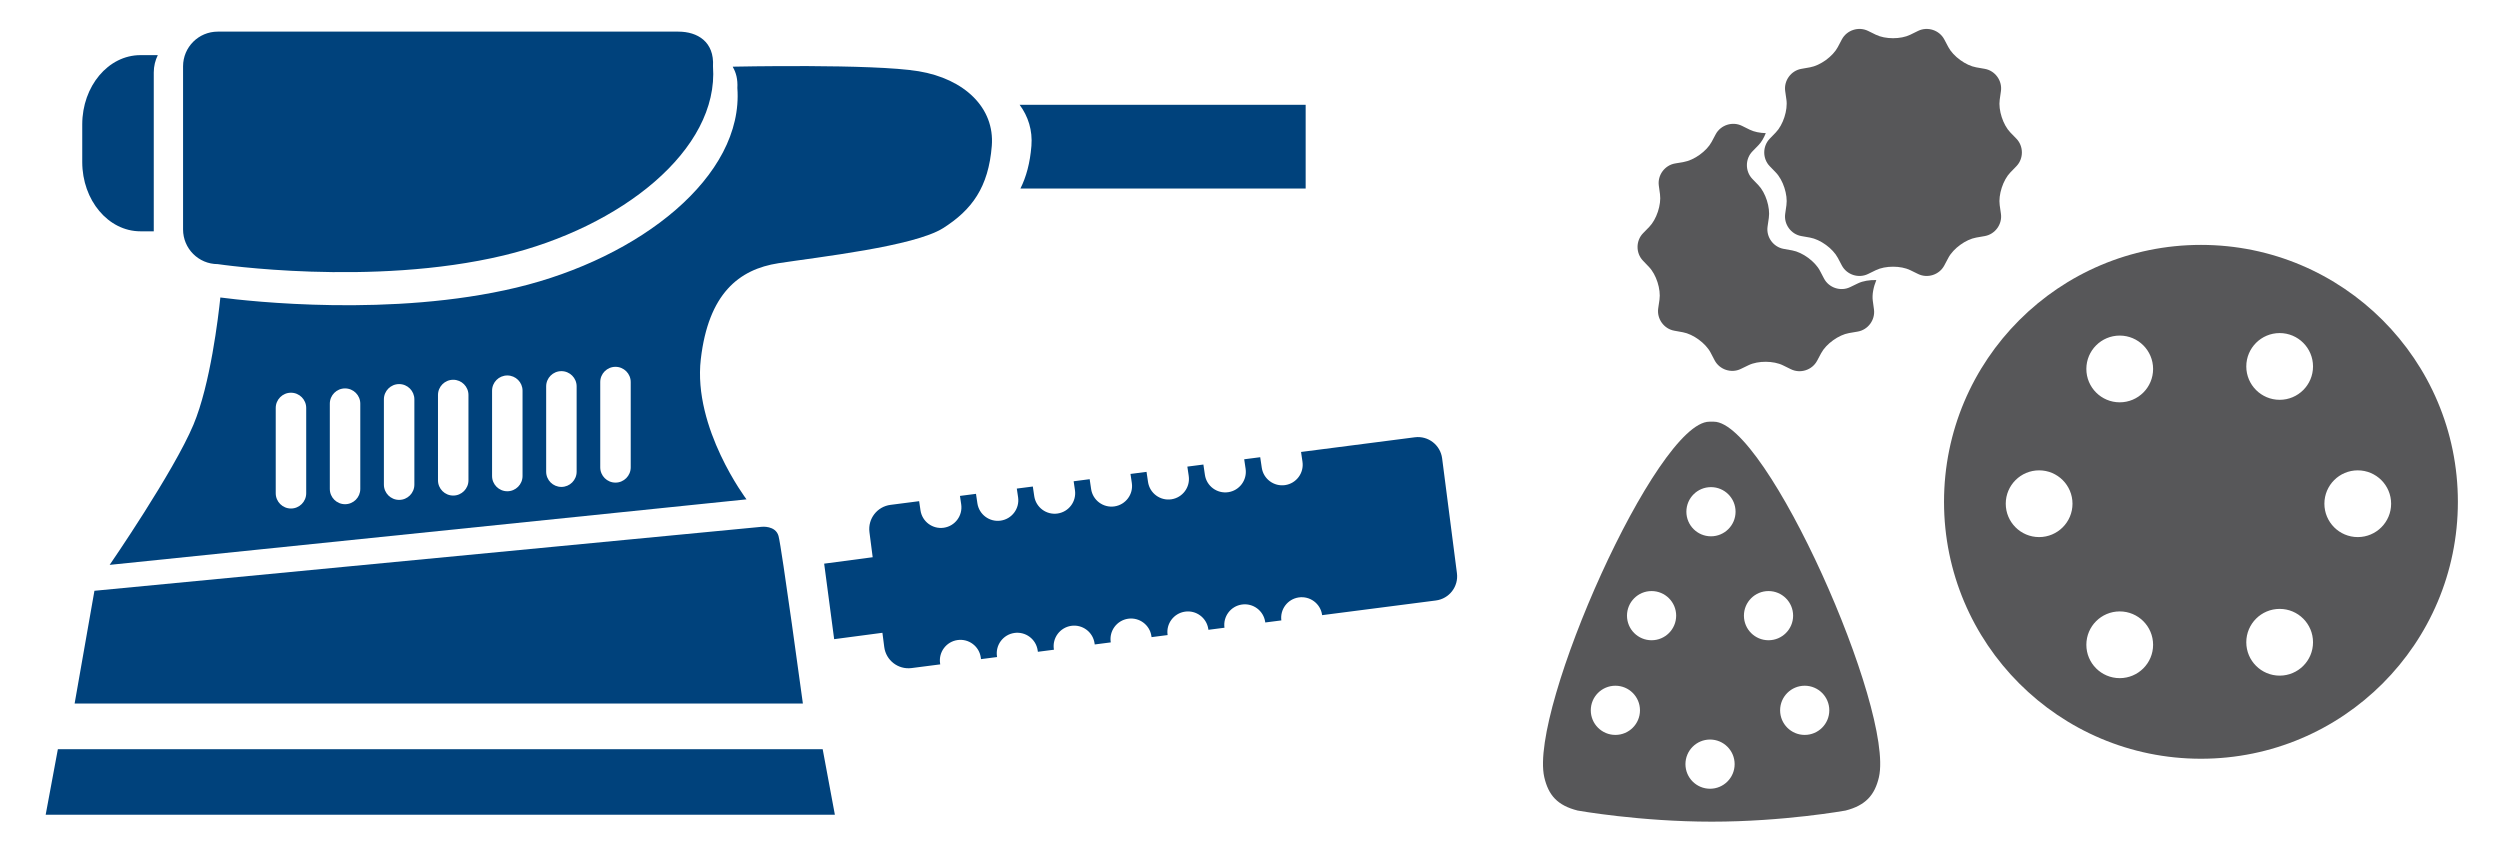
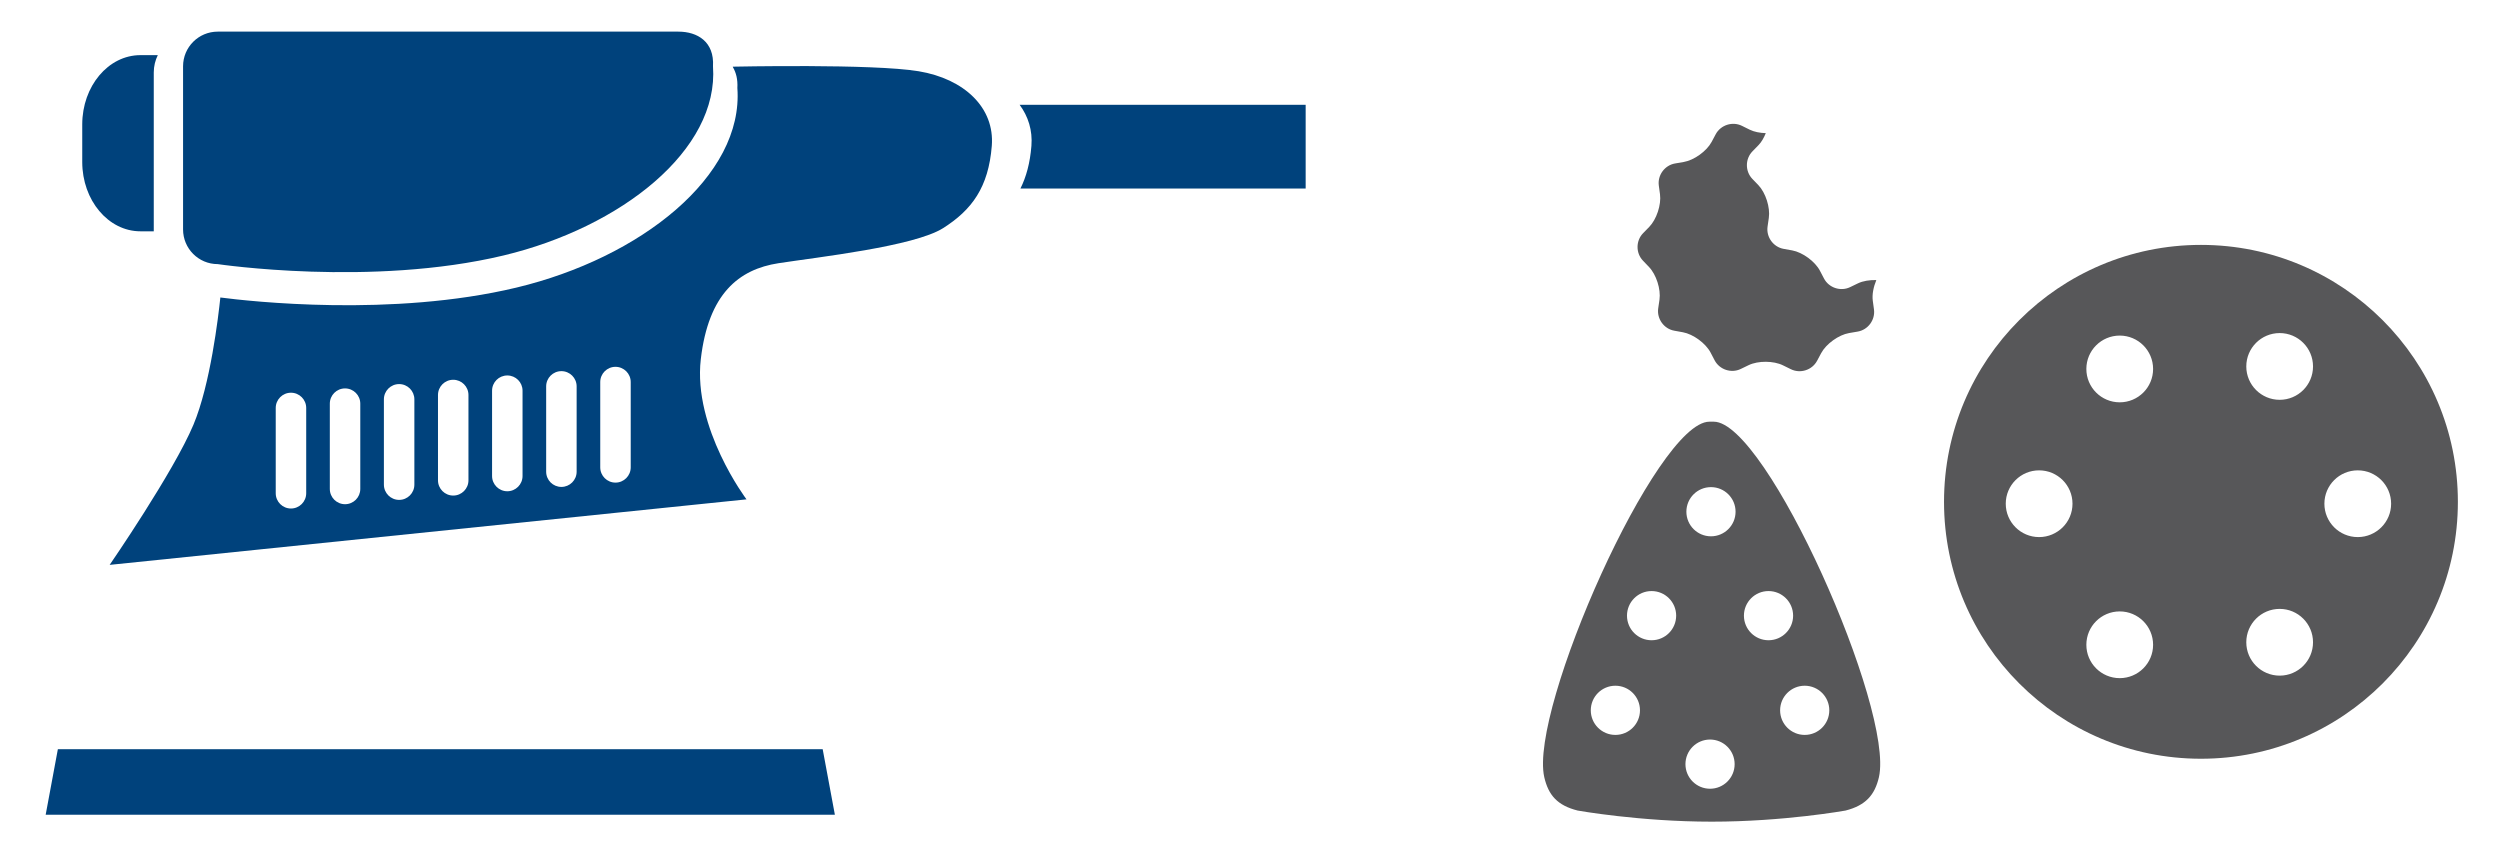
<svg xmlns="http://www.w3.org/2000/svg" version="1.1" width="350" height="120">
  <svg version="1.1" id="Ebene_1" x="0" y="0" width="350" height="120" viewBox="0 0 241.638 83" enable-background="new 0 0 241.638 83" xml:space="preserve">
    <path fill="#575759" d="M212.904,23.714c-13.742,0-24.881,11.139-24.881,24.88c0,13.739,11.139,24.878,24.881,24.878  c13.739,0,24.878-11.139,24.878-24.878C237.782,34.854,226.644,23.714,212.904,23.714z M197.233,52.008  c-1.786,0-3.232-1.448-3.232-3.231c0-1.785,1.446-3.231,3.232-3.231c1.784,0,3.231,1.446,3.231,3.231  C200.465,50.56,199.018,52.008,197.233,52.008z M205.037,65.667c-1.785,0-3.231-1.447-3.231-3.23c0-1.787,1.446-3.232,3.231-3.232  s3.232,1.445,3.232,3.232C208.27,64.22,206.822,65.667,205.037,65.667z M205.037,38.958c-1.785,0-3.231-1.446-3.231-3.231  c0-1.785,1.446-3.232,3.231-3.232s3.232,1.447,3.232,3.232C208.27,37.513,206.822,38.958,205.037,38.958z M220.526,65.424  c-1.786,0-3.233-1.447-3.233-3.23c0-1.786,1.447-3.233,3.233-3.233c1.784,0,3.229,1.447,3.229,3.233  C223.756,63.977,222.311,65.424,220.526,65.424z M220.526,38.715c-1.786,0-3.233-1.447-3.233-3.231c0-1.785,1.447-3.232,3.233-3.232  c1.784,0,3.229,1.447,3.229,3.232C223.756,37.268,222.311,38.715,220.526,38.715z M228.087,52.008c-1.784,0-3.231-1.448-3.231-3.231  c0-1.785,1.447-3.231,3.231-3.231c1.785,0,3.231,1.446,3.231,3.231C231.318,50.56,229.872,52.008,228.087,52.008z" />
    <path fill="#575759" d="M165.725,40.833h-0.189H165.5h-0.191c-5.121,0-17.479,27.858-15.996,34.418  c0.404,1.754,1.271,2.742,3.235,3.238c0,0,6.011,1.076,12.987,1.076c6.976,0,12.952-1.076,12.952-1.076  c1.932-0.496,2.829-1.484,3.235-3.238C183.205,68.691,170.849,40.833,165.725,40.833z M156.201,71.164  c-1.315,0-2.383-1.065-2.383-2.381s1.067-2.382,2.383-2.382c1.314,0,2.381,1.066,2.381,2.382S157.516,71.164,156.201,71.164z   M159.705,61.997c-1.315,0-2.381-1.065-2.381-2.381c0-1.314,1.065-2.382,2.381-2.382c1.314,0,2.381,1.067,2.381,2.382  C162.086,60.932,161.02,61.997,159.705,61.997z M165.367,76.376c-1.316,0-2.382-1.066-2.382-2.381c0-1.315,1.065-2.383,2.382-2.383  c1.313,0,2.381,1.067,2.381,2.383C167.748,75.31,166.681,76.376,165.367,76.376z M165.457,51.933c-1.316,0-2.382-1.067-2.382-2.381  c0-1.316,1.065-2.382,2.382-2.382c1.313,0,2.381,1.065,2.381,2.382C167.838,50.865,166.771,51.933,165.457,51.933z M168.647,59.616  c0-1.314,1.065-2.382,2.382-2.382c1.314,0,2.382,1.067,2.382,2.382c0,1.315-1.067,2.381-2.382,2.381  C169.713,61.997,168.647,60.932,168.647,59.616z M174.533,71.164c-1.314,0-2.382-1.065-2.382-2.381s1.067-2.382,2.382-2.382  s2.382,1.066,2.382,2.382S175.848,71.164,174.533,71.164z" />
    <g>
      <polygon fill="#00427C" points="5.38,72.55 79.441,72.55 80.621,78.895 4.2,78.895  " />
-       <path fill="#00427C" d="M7.003,68.124l1.918-10.917l64.619-6.196c0,0,1.328-0.147,1.623,0.885c0.295,1.033,2.36,16.229,2.36,16.229   H7.003z" />
      <path fill="#00427C" d="M20.859,25.575c-1.853,0-3.355-1.503-3.355-3.356v-15.8c0-1.854,1.503-3.356,3.355-3.356h44.605   c1.853,0,3.495,0.979,3.355,3.356c0.592,8.098-8.892,15.59-20.274,18.317C35.754,27.799,20.859,25.575,20.859,25.575z" />
      <path fill="#00427C" d="M14.667,7.017c0-0.613,0.148-1.183,0.391-1.678h-1.683c-3.111,0-5.634,3.006-5.634,6.712v3.635   c0,3.707,2.523,6.712,5.634,6.712h1.292V7.017z" />
      <path fill="#00427C" d="M98.509,10.145c0.838,1.129,1.263,2.48,1.144,3.983c-0.133,1.657-0.498,2.993-1.065,4.131h27.621v-8.114   H98.509z" />
      <path fill="#00427C" d="M88.735,6.899C84.31,6.161,70.736,6.456,70.736,6.456s0.006,0.021,0.014,0.053   c0.305,0.524,0.477,1.18,0.429,2.012c0.625,8.545-9.382,16.45-21.392,19.327c-12.037,2.883-25.829,1.329-28.673,0.959   c-0.192,1.854-0.968,8.418-2.604,12.319c-1.918,4.574-8.114,13.573-8.114,13.573l61.668-6.344c0,0-5.203-6.889-4.426-13.573   c0.738-6.344,3.688-8.704,7.524-9.294c3.835-0.59,13.13-1.623,15.933-3.393c2.803-1.771,4.402-3.972,4.721-7.967   C96.112,10.439,93.161,7.636,88.735,6.899z M29.428,47.765c0,0.815-0.661,1.476-1.476,1.476s-1.475-0.66-1.475-1.476v-8.261   c0-0.815,0.66-1.476,1.475-1.476s1.476,0.661,1.476,1.476V47.765z M34.665,47.348c0,0.815-0.659,1.476-1.476,1.476   c-0.814,0-1.474-0.66-1.474-1.476v-8.262c0-0.815,0.66-1.475,1.474-1.475c0.816,0,1.476,0.66,1.476,1.475V47.348z M39.902,46.929   c0,0.815-0.66,1.477-1.475,1.477s-1.476-0.661-1.476-1.477v-8.261c0-0.814,0.661-1.476,1.476-1.476s1.475,0.662,1.475,1.476V46.929   z M45.14,46.511c0,0.814-0.662,1.476-1.475,1.476c-0.816,0-1.476-0.661-1.476-1.476V38.25c0-0.816,0.66-1.476,1.476-1.476   c0.813,0,1.475,0.659,1.475,1.476V46.511z M50.377,46.094c0,0.813-0.66,1.476-1.475,1.476s-1.476-0.662-1.476-1.476v-8.262   c0-0.816,0.661-1.475,1.476-1.475s1.475,0.659,1.475,1.475V46.094z M55.615,45.675c0,0.815-0.661,1.475-1.476,1.475   s-1.475-0.659-1.475-1.475v-8.262c0-0.814,0.66-1.474,1.475-1.474s1.476,0.66,1.476,1.474V45.675z M60.852,45.257   c0,0.814-0.661,1.476-1.476,1.476s-1.475-0.661-1.475-1.476v-8.262c0-0.815,0.66-1.475,1.475-1.475s1.476,0.66,1.476,1.475V45.257z   " />
-       <path fill="#00427C" d="M140.857,55.503l-1.434-11.119c-0.166-1.293-1.348-2.207-2.642-2.041l-11.019,1.421l0.139,0.947   c0.16,1.088-0.592,2.102-1.68,2.262c-1.087,0.16-2.1-0.592-2.262-1.68l-0.151-1.02l-1.551,0.2l0.137,0.925   c0.159,1.088-0.594,2.102-1.681,2.262s-2.101-0.59-2.261-1.68l-0.147-0.998l-1.553,0.201l0.134,0.904   c0.16,1.088-0.592,2.102-1.681,2.262c-1.088,0.16-2.1-0.592-2.261-1.68l-0.144-0.977l-1.554,0.2l0.13,0.882   c0.161,1.088-0.593,2.102-1.681,2.262c-1.085,0.16-2.1-0.591-2.261-1.679l-0.141-0.956l-1.551,0.201l0.126,0.861   c0.162,1.088-0.592,2.102-1.68,2.262c-1.087,0.16-2.1-0.592-2.262-1.68l-0.138-0.934l-1.551,0.199l0.125,0.842   c0.16,1.088-0.593,2.101-1.681,2.261c-1.087,0.16-2.1-0.591-2.261-1.679l-0.135-0.914l-1.553,0.2l0.121,0.819   c0.16,1.088-0.592,2.102-1.681,2.262c-1.087,0.16-2.1-0.592-2.261-1.68l-0.131-0.891l-2.774,0.357   c-1.293,0.166-2.206,1.35-2.038,2.643l0.313,2.428l-4.698,0.622l0.968,7.312l4.673-0.617l0.177,1.376   c0.166,1.293,1.349,2.206,2.643,2.04l2.779-0.358l-0.014-0.093c-0.162-1.088,0.591-2.101,1.679-2.261   c1.087-0.16,2.101,0.593,2.261,1.679l0.024,0.166l1.554-0.201l-0.01-0.07c-0.162-1.088,0.591-2.102,1.679-2.262   c1.087-0.16,2.101,0.593,2.261,1.68l0.021,0.143l1.554-0.2l-0.007-0.05c-0.162-1.088,0.59-2.1,1.678-2.262   c1.088-0.16,2.102,0.593,2.262,1.68l0.018,0.122l1.554-0.2l-0.004-0.029c-0.162-1.088,0.59-2.1,1.678-2.262   c1.088-0.158,2.102,0.594,2.261,1.682l0.015,0.1l1.555-0.2l-0.001-0.006c-0.163-1.088,0.591-2.101,1.679-2.261   c1.087-0.162,2.1,0.592,2.261,1.678l0.012,0.079l1.554-0.2c-0.151-1.082,0.597-2.088,1.682-2.246   c1.085-0.16,2.101,0.592,2.261,1.68l0.008,0.057l1.557-0.2c-0.139-1.073,0.605-2.067,1.682-2.225   c1.086-0.16,2.102,0.593,2.262,1.679l0.006,0.037l11.014-1.421C140.113,57.979,141.026,56.797,140.857,55.503z" />
    </g>
-     <path fill="#575759" d="M181.424,3.364c0.916,0.448,2.414,0.448,3.33,0l0.76-0.373c0.916-0.446,2.056-0.076,2.533,0.824l0.396,0.748  c0.478,0.9,1.688,1.78,2.691,1.957l0.834,0.147c1.004,0.175,1.709,1.144,1.566,2.153l-0.119,0.838  c-0.141,1.007,0.322,2.433,1.028,3.166l0.59,0.608c0.707,0.731,0.707,1.931,0,2.662l-0.59,0.608  c-0.706,0.732-1.169,2.157-1.028,3.166l0.119,0.838c0.143,1.01-0.563,1.978-1.566,2.154l-0.834,0.146  c-1.003,0.177-2.214,1.057-2.691,1.957l-0.396,0.747c-0.478,0.9-1.617,1.271-2.533,0.822l-0.76-0.371  c-0.916-0.447-2.414-0.447-3.33,0l-0.76,0.371c-0.916,0.449-2.055,0.078-2.533-0.822l-0.395-0.747  c-0.479-0.9-1.691-1.78-2.694-1.957l-0.834-0.146c-1.005-0.176-1.707-1.145-1.565-2.154l0.119-0.838  c0.143-1.009-0.32-2.434-1.028-3.166l-0.588-0.608c-0.709-0.731-0.709-1.931,0-2.662l0.588-0.608  c0.708-0.733,1.171-2.159,1.028-3.166l-0.119-0.838c-0.142-1.009,0.561-1.978,1.565-2.153l0.834-0.147  c1.003-0.177,2.216-1.057,2.694-1.957l0.395-0.748c0.479-0.9,1.617-1.271,2.533-0.824L181.424,3.364z" />
    <path fill="#575759" d="M181.468,27.119c-0.642-0.017-1.289,0.083-1.776,0.317l-0.762,0.368c-0.918,0.444-2.056,0.068-2.529-0.836  l-0.393-0.749c-0.471-0.903-1.682-1.788-2.685-1.972l-0.833-0.149c-1.002-0.181-1.701-1.153-1.553-2.163l0.121-0.836  c0.148-1.009-0.307-2.436-1.012-3.172l-0.587-0.609c-0.704-0.737-0.698-1.936,0.015-2.663l0.59-0.607  c0.287-0.293,0.518-0.709,0.701-1.156c-0.563-0.016-1.124-0.121-1.553-0.333l-0.758-0.375c-0.912-0.451-2.055-0.085-2.537,0.811  l-0.398,0.747c-0.482,0.897-1.699,1.771-2.704,1.943l-0.834,0.143c-1.005,0.171-1.713,1.136-1.575,2.146l0.115,0.838  c0.137,1.008-0.333,2.431-1.045,3.162l-0.59,0.604c-0.714,0.729-0.72,1.929-0.014,2.663l0.584,0.612  c0.706,0.735,1.162,2.163,1.014,3.17l-0.123,0.839c-0.146,1.007,0.551,1.98,1.555,2.16l0.832,0.151  c1.004,0.182,2.211,1.067,2.686,1.97l0.391,0.749c0.476,0.903,1.612,1.28,2.529,0.835l0.762-0.368  c0.918-0.442,2.416-0.434,3.329,0.018l0.759,0.373c0.914,0.453,2.057,0.088,2.538-0.809l0.399-0.746  c0.482-0.898,1.696-1.771,2.701-1.944l0.834-0.143c1.004-0.169,1.714-1.136,1.577-2.146l-0.114-0.838  C181.043,28.521,181.195,27.78,181.468,27.119z" />
  </svg>
</svg>